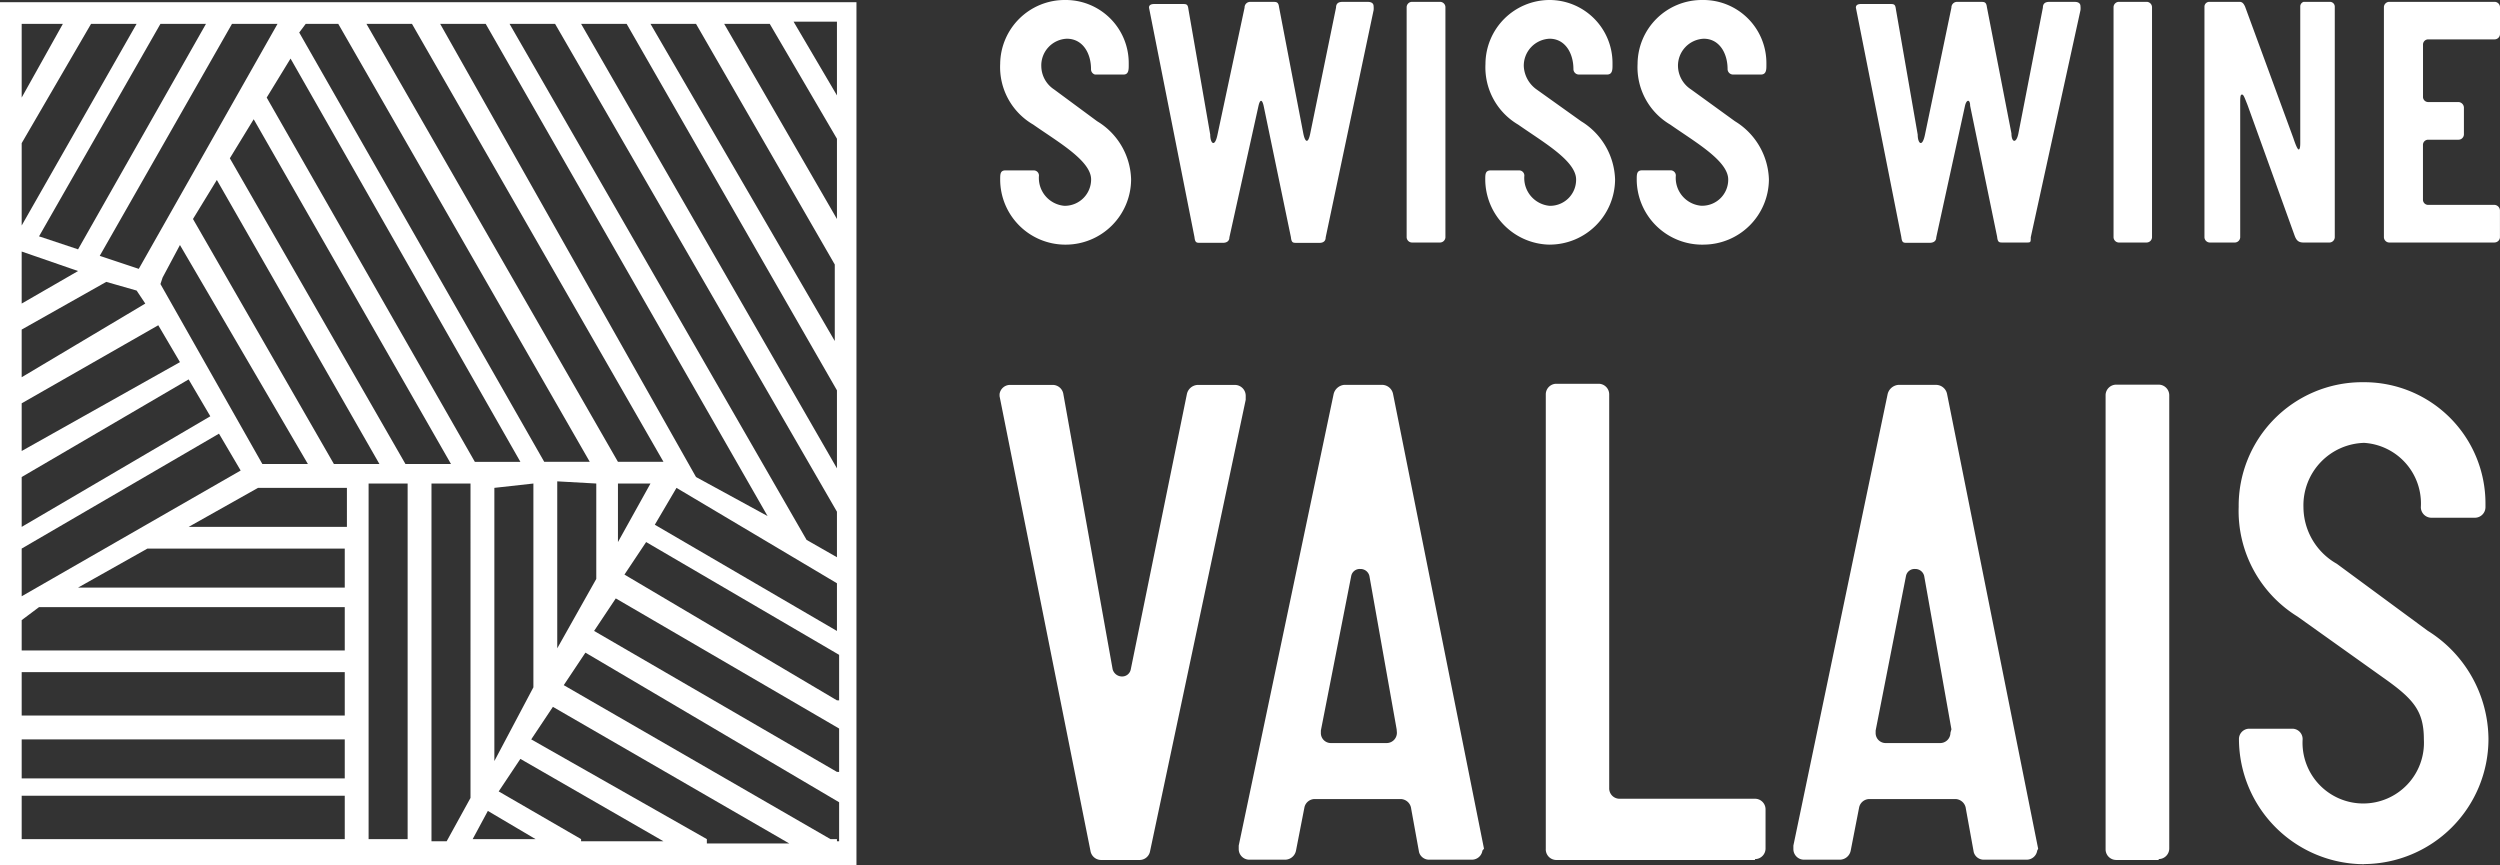
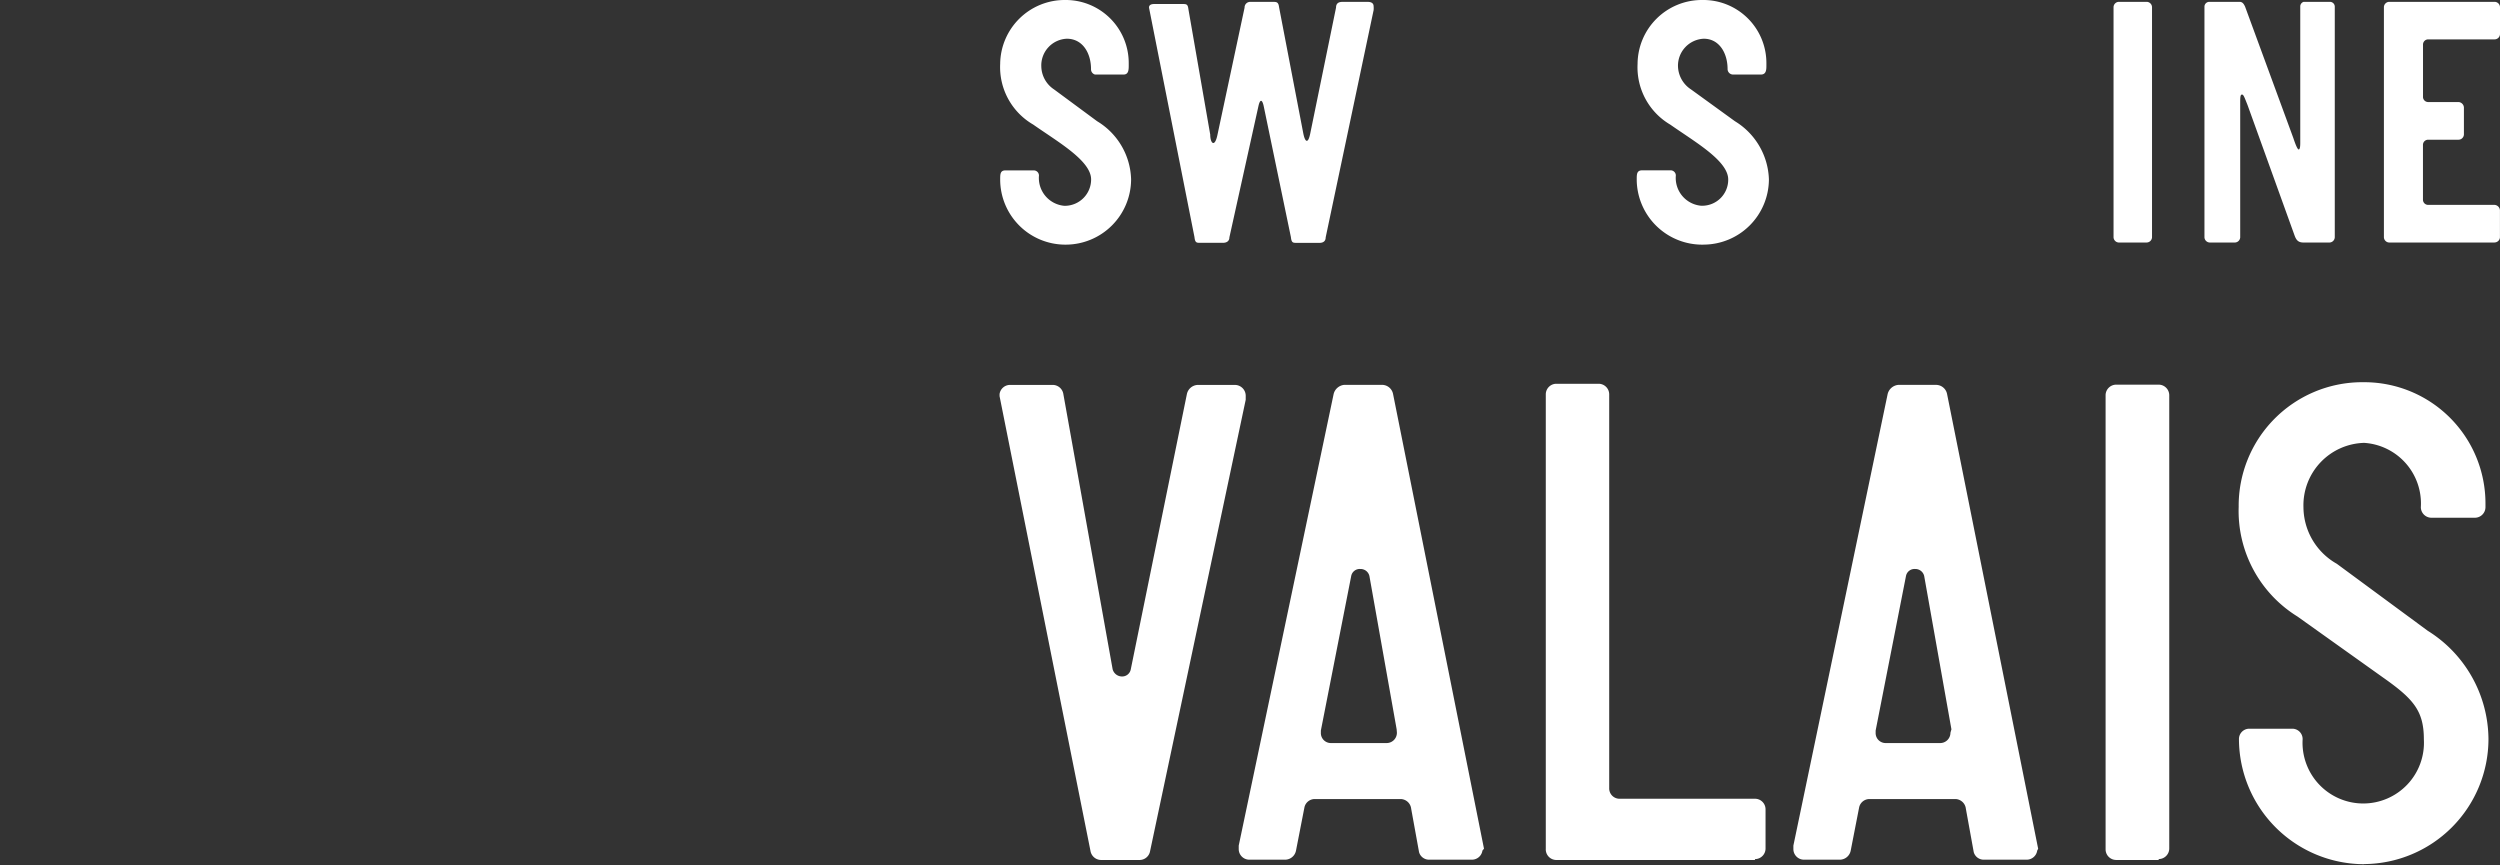
<svg xmlns="http://www.w3.org/2000/svg" width="266" height="92.051" viewBox="0 0 266 92.051">
  <rect x="0" y="0" width="266" height="92.051" fill="#333333" stroke="none" />
  <g id="ivv-logo" transform="translate(0 0)">
    <path id="Tracé_1565" d="M53.1,26.03a6.937,6.937,0,0,1-6.967-6.9V19.1c0-.549,0-.969.549-.969h3.031a.549.549,0,0,1,.547.549,2.969,2.969,0,0,0,2.695,3.218h.113a2.805,2.805,0,0,0,2.741-2.805c0-2-3.548-4-6.16-5.837a7.064,7.064,0,0,1-3.516-6.46A6.868,6.868,0,0,1,53.065,0H53.1a6.707,6.707,0,0,1,6.711,6.7c0,.076,0,.152,0,.231,0,.461,0,1-.547,1H56.219a.579.579,0,0,1-.42-.581c0-1.677-.872-3.23-2.579-3.23A2.84,2.84,0,0,0,50.509,7.06a3,3,0,0,0,1.354,2.452L56.45,12.9A7.445,7.445,0,0,1,60.063,19.1,6.965,6.965,0,0,1,53.1,26.03" transform="translate(60.286 0)" fill="#fff" />
    <path id="Tracé_1566" d="M61.546,25.144c0,.42-.323.581-.678.581H58.443c-.388,0-.549,0-.614-.614L52.992.7h0c0-.288.231-.385.581-.385h2.935c.461,0,.611,0,.676.547l2.323,13.353c0,.934.484,1.419.773,0L63.161.7a.593.593,0,0,1,.611-.611h2.411c.355,0,.579,0,.644.547l2.582,13.45c.194.967.514,1.128.741,0L72.892.7c0-.418.231-.611.676-.611h2.708c.388,0,.614.161.614.461a2.127,2.127,0,0,1,0,.42l-5.1,24.178c0,.42-.291.581-.644.581H68.7c-.388,0-.547,0-.611-.614l-2.9-13.964c-.161-.711-.385-.711-.547,0Z" transform="translate(69.262 0.111)" fill="#fff" />
-     <path id="Tracé_1567" d="M68.423,25.693h-3a.581.581,0,0,1-.549-.549V.632a.579.579,0,0,1,.549-.547h3A.577.577,0,0,1,69,.632V25.144a.581.581,0,0,1-.579.549" transform="translate(84.793 0.111)" fill="#fff" />
-     <path id="Tracé_1568" d="M75.326,26.03A6.967,6.967,0,0,1,68.5,19.1c0-.549,0-.969.579-.969h3a.554.554,0,0,1,.581.517v.044a2.967,2.967,0,0,0,2.685,3.207h.111a2.768,2.768,0,0,0,2.711-2.8c0-2-3.548-4-6.162-5.837A7.064,7.064,0,0,1,68.523,6.8a6.833,6.833,0,0,1,6.8-6.8A6.709,6.709,0,0,1,82.04,6.7c0,.076,0,.152,0,.231,0,.461,0,1-.579,1h-3a.579.579,0,0,1-.579-.581h0c0-1.677-.872-3.23-2.538-3.23A2.87,2.87,0,0,0,72.6,7.059a3.23,3.23,0,0,0,1.354,2.452L78.7,12.9a7.512,7.512,0,0,1,3.613,6.192,6.967,6.967,0,0,1-6.967,6.935" transform="translate(89.531 0)" fill="#fff" />
    <path id="Tracé_1569" d="M82.58,26.03a6.97,6.97,0,0,1-7.094-6.838v-.1c0-.549,0-.969.579-.969h3a.554.554,0,0,1,.581.517v.044a2.967,2.967,0,0,0,2.695,3.207h.111a2.768,2.768,0,0,0,2.768-2.768V19.1c0-2-3.546-4-6.16-5.837A7.071,7.071,0,0,1,75.576,6.8,6.84,6.84,0,0,1,82.439,0h.131a6.709,6.709,0,0,1,6.713,6.7v.231c0,.461,0,1-.581,1h-3a.584.584,0,0,1-.549-.581c0-1.677-.87-3.23-2.538-3.23A2.87,2.87,0,0,0,79.876,7.06,3.031,3.031,0,0,0,81.26,9.512L85.937,12.9a7.512,7.512,0,0,1,3.613,6.192,6.97,6.97,0,0,1-6.967,6.935" transform="translate(98.662 0)" fill="#fff" />
-     <path id="Tracé_1570" d="M94.145,25.144c0,.42-.323.581-.711.581h-2.39c-.388,0-.549,0-.614-.614L85.593.7h0c0-.288.231-.385.549-.385h3.031c.461,0,.611,0,.676.547l2.323,13.353c0,.934.482,1.419.773,0L95.76.7a.591.591,0,0,1,.611-.611h2.517c.353,0,.579,0,.644.547l2.614,13.45c0,.967.514,1.128.741,0L105.491.7c0-.418.231-.611.678-.611h2.708c.388,0,.614.161.614.461a2.128,2.128,0,0,1,0,.42L104.2,25.144c0,.549,0,.549-.514.549h-2.452c-.388,0-.549,0-.611-.614L97.751,11.147c0-.711-.385-.711-.547,0Z" transform="translate(111.872 0.111)" fill="#fff" />
    <path id="Tracé_1571" d="M101.023,25.693h-3a.581.581,0,0,1-.547-.549V.632a.579.579,0,0,1,.547-.547h3a.579.579,0,0,1,.547.547V25.144a.581.581,0,0,1-.579.549" transform="translate(127.405 0.111)" fill="#fff" />
    <path id="Tracé_1572" d="M115.053,25.694h-2.838c-.549,0-.773-.231-.967-.775l-5-13.868c-.323-.807-.42-1.1-.581-1.1s-.194.191-.194.805V25.145a.581.581,0,0,1-.579.549h-2.646a.581.581,0,0,1-.579-.549V.6a.515.515,0,0,1,.514-.514h3.23c.323,0,.461.258.581.514l5.129,13.967c.258.773.45,1.225.579,1.225s.161-.355.161-.678V.6a.514.514,0,0,1,.355-.514h2.768a.517.517,0,0,1,.549.482V25.145a.581.581,0,0,1-.611.549h0" transform="translate(132.885 0.111)" fill="#fff" />
    <path id="Tracé_1573" d="M121.716,25.693H110.493a.581.581,0,0,1-.547-.549V.632a.579.579,0,0,1,.547-.547h11.224a.579.579,0,0,1,.581.547V3.5a.579.579,0,0,1-.581.579h-7.062a.551.551,0,0,0-.549.549v5.537a.549.549,0,0,0,.514.581h3.26a.611.611,0,0,1,.579.581v2.879a.581.581,0,0,1-.579.549h-3.23a.547.547,0,0,0-.549.547v5.839a.549.549,0,0,0,.549.547h7.062a.614.614,0,0,1,.581.581v2.87a.581.581,0,0,1-.581.549" transform="translate(143.702 0.111)" fill="#fff" />
    <path id="Tracé_1574" d="M72.289,19.339,62.1,67.427A1.133,1.133,0,0,1,61,68.3H56.9a1.154,1.154,0,0,1-1.128-.969L46.1,18.952v-.231a1.13,1.13,0,0,1,1.128-.969h4.515a1.154,1.154,0,0,1,1.13.9L58.129,48a1.034,1.034,0,0,0,.969.775A.934.934,0,0,0,60.064,48l5.968-29.276a1.227,1.227,0,0,1,1.128-.969h4a1.154,1.154,0,0,1,1.13,1.128Z" transform="translate(60.254 23.202)" fill="#fff" />
    <path id="Tracé_1575" d="M73.934,54.4l-2.9-16.32a.967.967,0,0,0-.967-.741.923.923,0,0,0-.967.741l-3.23,16.449v.231a1.064,1.064,0,0,0,1.031,1.1h5.934A1.094,1.094,0,0,0,73.96,54.79v-.037Zm9.127,12.9a1.13,1.13,0,0,1-1.1.969H77.416a1.1,1.1,0,0,1-1.1-.807l-.837-4.614a1.154,1.154,0,0,0-1.1-1.031H65.225a1.126,1.126,0,0,0-1.1.87l-.9,4.614a1.193,1.193,0,0,1-1.128.969H58.258a1.13,1.13,0,0,1-1.128-1.1v-.4l10.1-48.053a1.287,1.287,0,0,1,1.128-.969h4.063a1.2,1.2,0,0,1,1.13.969l9.676,48.385Z" transform="translate(74.67 23.201)" fill="#fff" />
    <path id="Tracé_1576" d="M93.547,68.368H72.357a1.128,1.128,0,0,1-1.064-1.19V18.8a1.128,1.128,0,0,1,1.1-1.1h4.547a1.13,1.13,0,0,1,1.1,1.1V60.723a1.1,1.1,0,0,0,1.064,1.13H93.547a1.126,1.126,0,0,1,1.128,1.1v4.224a1.13,1.13,0,0,1-1.128,1.1" transform="translate(93.179 23.133)" fill="#fff" />
    <path id="Tracé_1577" d="M99.527,54.4l-2.9-16.32a.967.967,0,0,0-.967-.741.923.923,0,0,0-.967.741l-3.23,16.449v.231a1.064,1.064,0,0,0,1.031,1.1h5.8a1.094,1.094,0,0,0,1.128-1.064v-.037Zm9.127,12.9a1.13,1.13,0,0,1-1.1.969H103a1.1,1.1,0,0,1-1.1-.807l-.837-4.614a1.154,1.154,0,0,0-1.1-1.031H90.811a1.126,1.126,0,0,0-1.1.87l-.9,4.614a1.193,1.193,0,0,1-1.128.969H83.839a1.13,1.13,0,0,1-1.128-1.1v-.4L92.742,18.72a1.287,1.287,0,0,1,1.128-.969h4.065a1.2,1.2,0,0,1,1.128.969l9.692,48.385Z" transform="translate(108.105 23.201)" fill="#fff" />
    <path id="Tracé_1578" d="M102.76,68.313H98.24a1.133,1.133,0,0,1-1.13-1.1V18.839a1.133,1.133,0,0,1,1.13-1.1h4.515a1.13,1.13,0,0,1,1.128,1.1V67.118a1.13,1.13,0,0,1-1.128,1.1" transform="translate(126.925 23.188)" fill="#fff" />
    <path id="Tracé_1579" d="M116.6,68.912a13.351,13.351,0,0,1-13.321-13.286,1.1,1.1,0,0,1,1.064-1.13h4.582a1.1,1.1,0,0,1,1.128,1.064v.072a6.46,6.46,0,1,0,12.9,0c0-3.066-1.128-4.323-4.383-6.612l-9.064-6.46a13.2,13.2,0,0,1-6.257-11.676,13.15,13.15,0,0,1,13.06-13.256h.293a12.9,12.9,0,0,1,12.906,12.9c0,.131,0,.261,0,.392a1.128,1.128,0,0,1-1.1,1.128h-4.676a1.128,1.128,0,0,1-1.1-1.128,6.46,6.46,0,0,0-6.031-6.838,6.644,6.644,0,0,0-6.46,6.833h0a6.965,6.965,0,0,0,3.55,6.033l9.676,7.129a13.678,13.678,0,0,1,6.46,11.535,13.321,13.321,0,0,1-13.224,13.286" transform="translate(134.946 23.039)" fill="#fff" />
-     <path id="Tracé_1580" d="M89.051,10.02,84.437,2.176h4.614Zm0,13.15-12-20.763H81.9l7.152,12.227Zm0,13.381L69.211,2.407h4.845L88.82,28.015v8.536Zm0,13.15L61.828,2.407h4.845L89.051,41.4Zm0,9.459-3.23-1.846L54.215,2.407H59.06L89.051,54.315Zm0,7.844L69.672,55.7l2.307-3.922L89.051,61.928Zm0,7.382L66.442,61.005l2.307-3.461,20.533,12v4.845Zm0,7.613L63.212,67l2.307-3.461L89.282,77.385V82Zm0,7.152h-.692L59.983,72.771l2.307-3.461L89.282,85.229v4.153h-.231Zm-13.842,0L56.522,78.539l2.307-3.461L83.976,89.613H75.209Zm-13.381,0-8.767-5.075,2.307-3.461,15.226,8.767H61.828Zm-11.535,0,1.615-3,5.075,3Zm-.231-4.383-2.538,4.614H45.91V51.316h4.153ZM43.6,89.151H39.219V51.316h4.153V89.151ZM36.682,55.93H20.071l7.382-4.153h9.459V55.93Zm0,6.46H8.305l7.382-4.153H36.682Zm0,6.69H2.307V65.85l1.846-1.384H36.682Zm0,6.921H2.307V71.387H36.682Zm0,6.69H2.307V78.539H36.682Zm0,6.46H2.307V84.537H36.682ZM6.69,2.407,2.307,10.251V2.407Zm8.075,26.069-4.153-1.384L24.685,2.407H29.53Zm9.69-11.766,2.538-4.153L47.986,49.24H43.141Zm-3.922,6.46,2.538-4.153,17.3,30.222H35.528Zm-3.461,6.921L17.3,29.4l1.846-3.461L32.76,49.24H27.915ZM2.307,58.237,23.3,46.01l2.307,3.922L2.307,63.312Zm0-34.375V15.1L9.69,2.407h4.845Zm1.846,1.154L17.072,2.407h4.845L8.305,26.4Zm4.153,3.691-6,3.461V26.631Zm-6,11.3V34.936l9-5.075,3.23.923.923,1.384Zm17.764.231,2.307,3.922L2.307,55.93V50.624ZM2.307,47.855V42.78l14.534-8.305L19.148,38.4Zm54.446,3.461V73L52.6,80.846V51.777Zm-1.384-2.307H50.524L28.376,10.251,30.914,6.1Zm8.075,2.307V61.467l-4.153,7.382V51.085ZM32.529,2.407H35.99l26.761,46.6H57.906L31.837,3.33ZM69.211,51.316,65.75,57.545V51.316ZM43.833,2.407l26.761,46.6H65.75L38.989,2.407Zm7.844,0L81.669,54.777l-7.613-4.153L46.833,2.407ZM0,91.92H91.127V.1H0Z" transform="translate(0 0.131)" fill="#fff" />
  </g>
</svg>